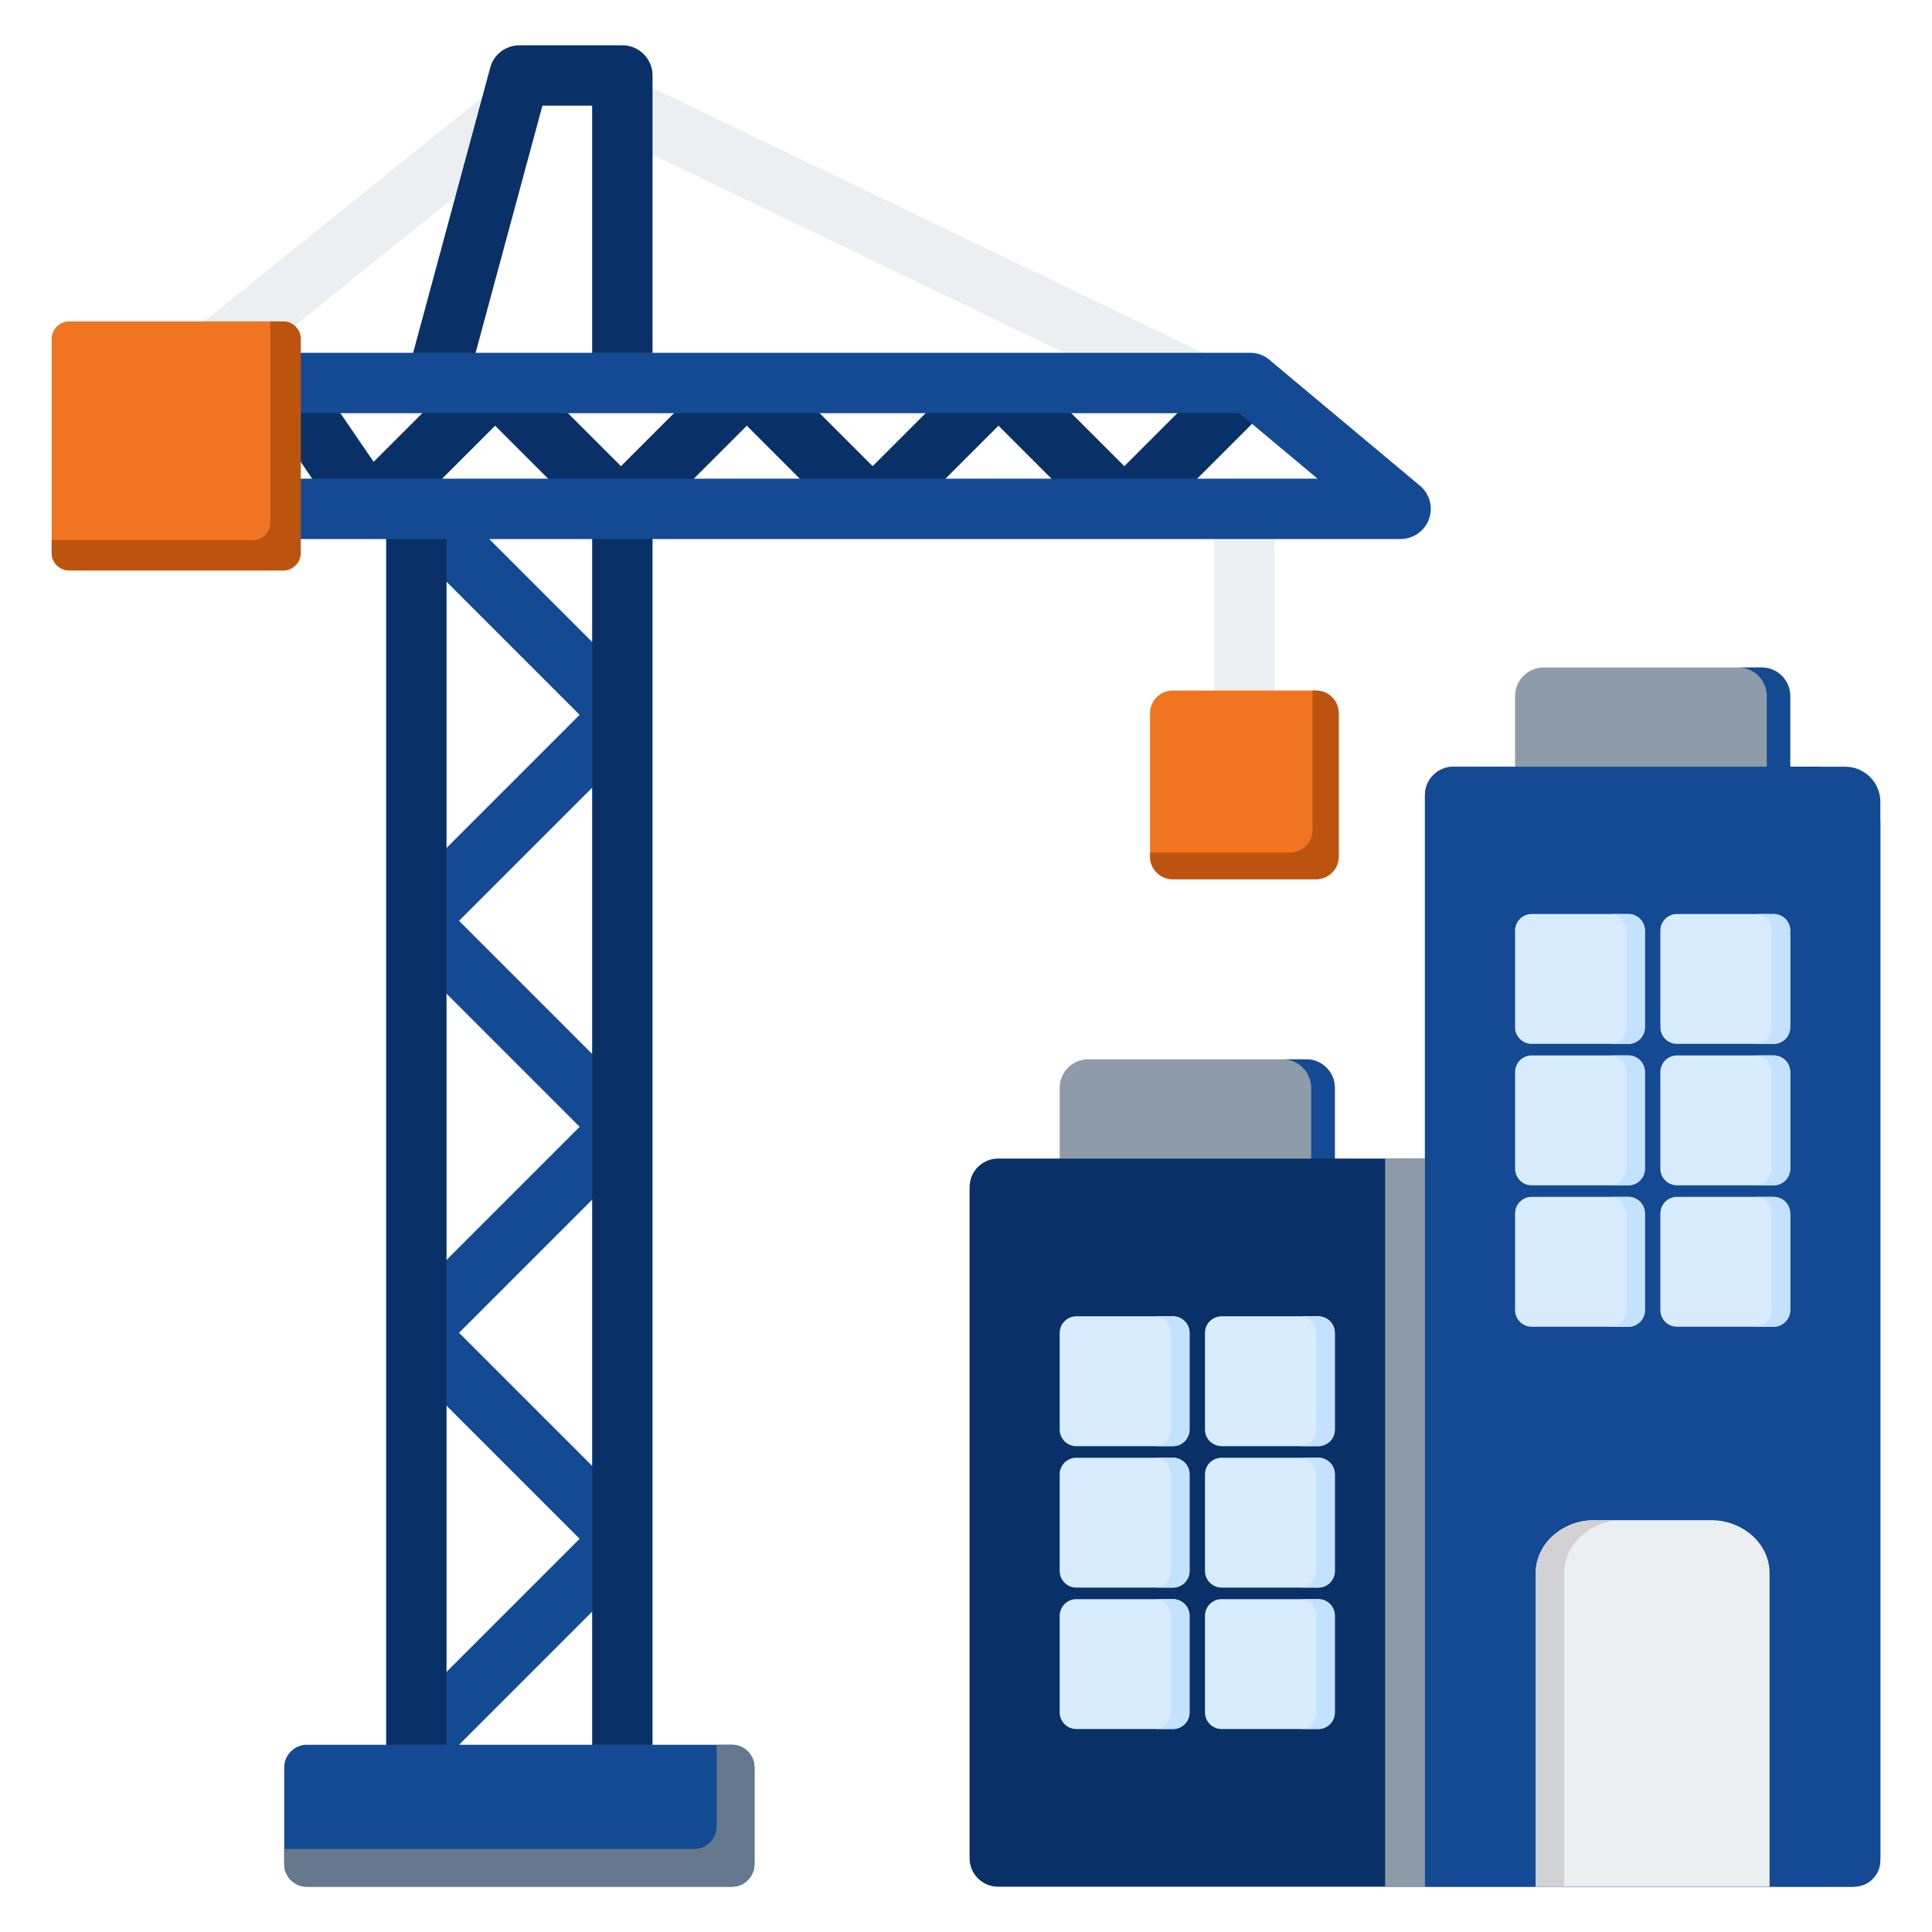
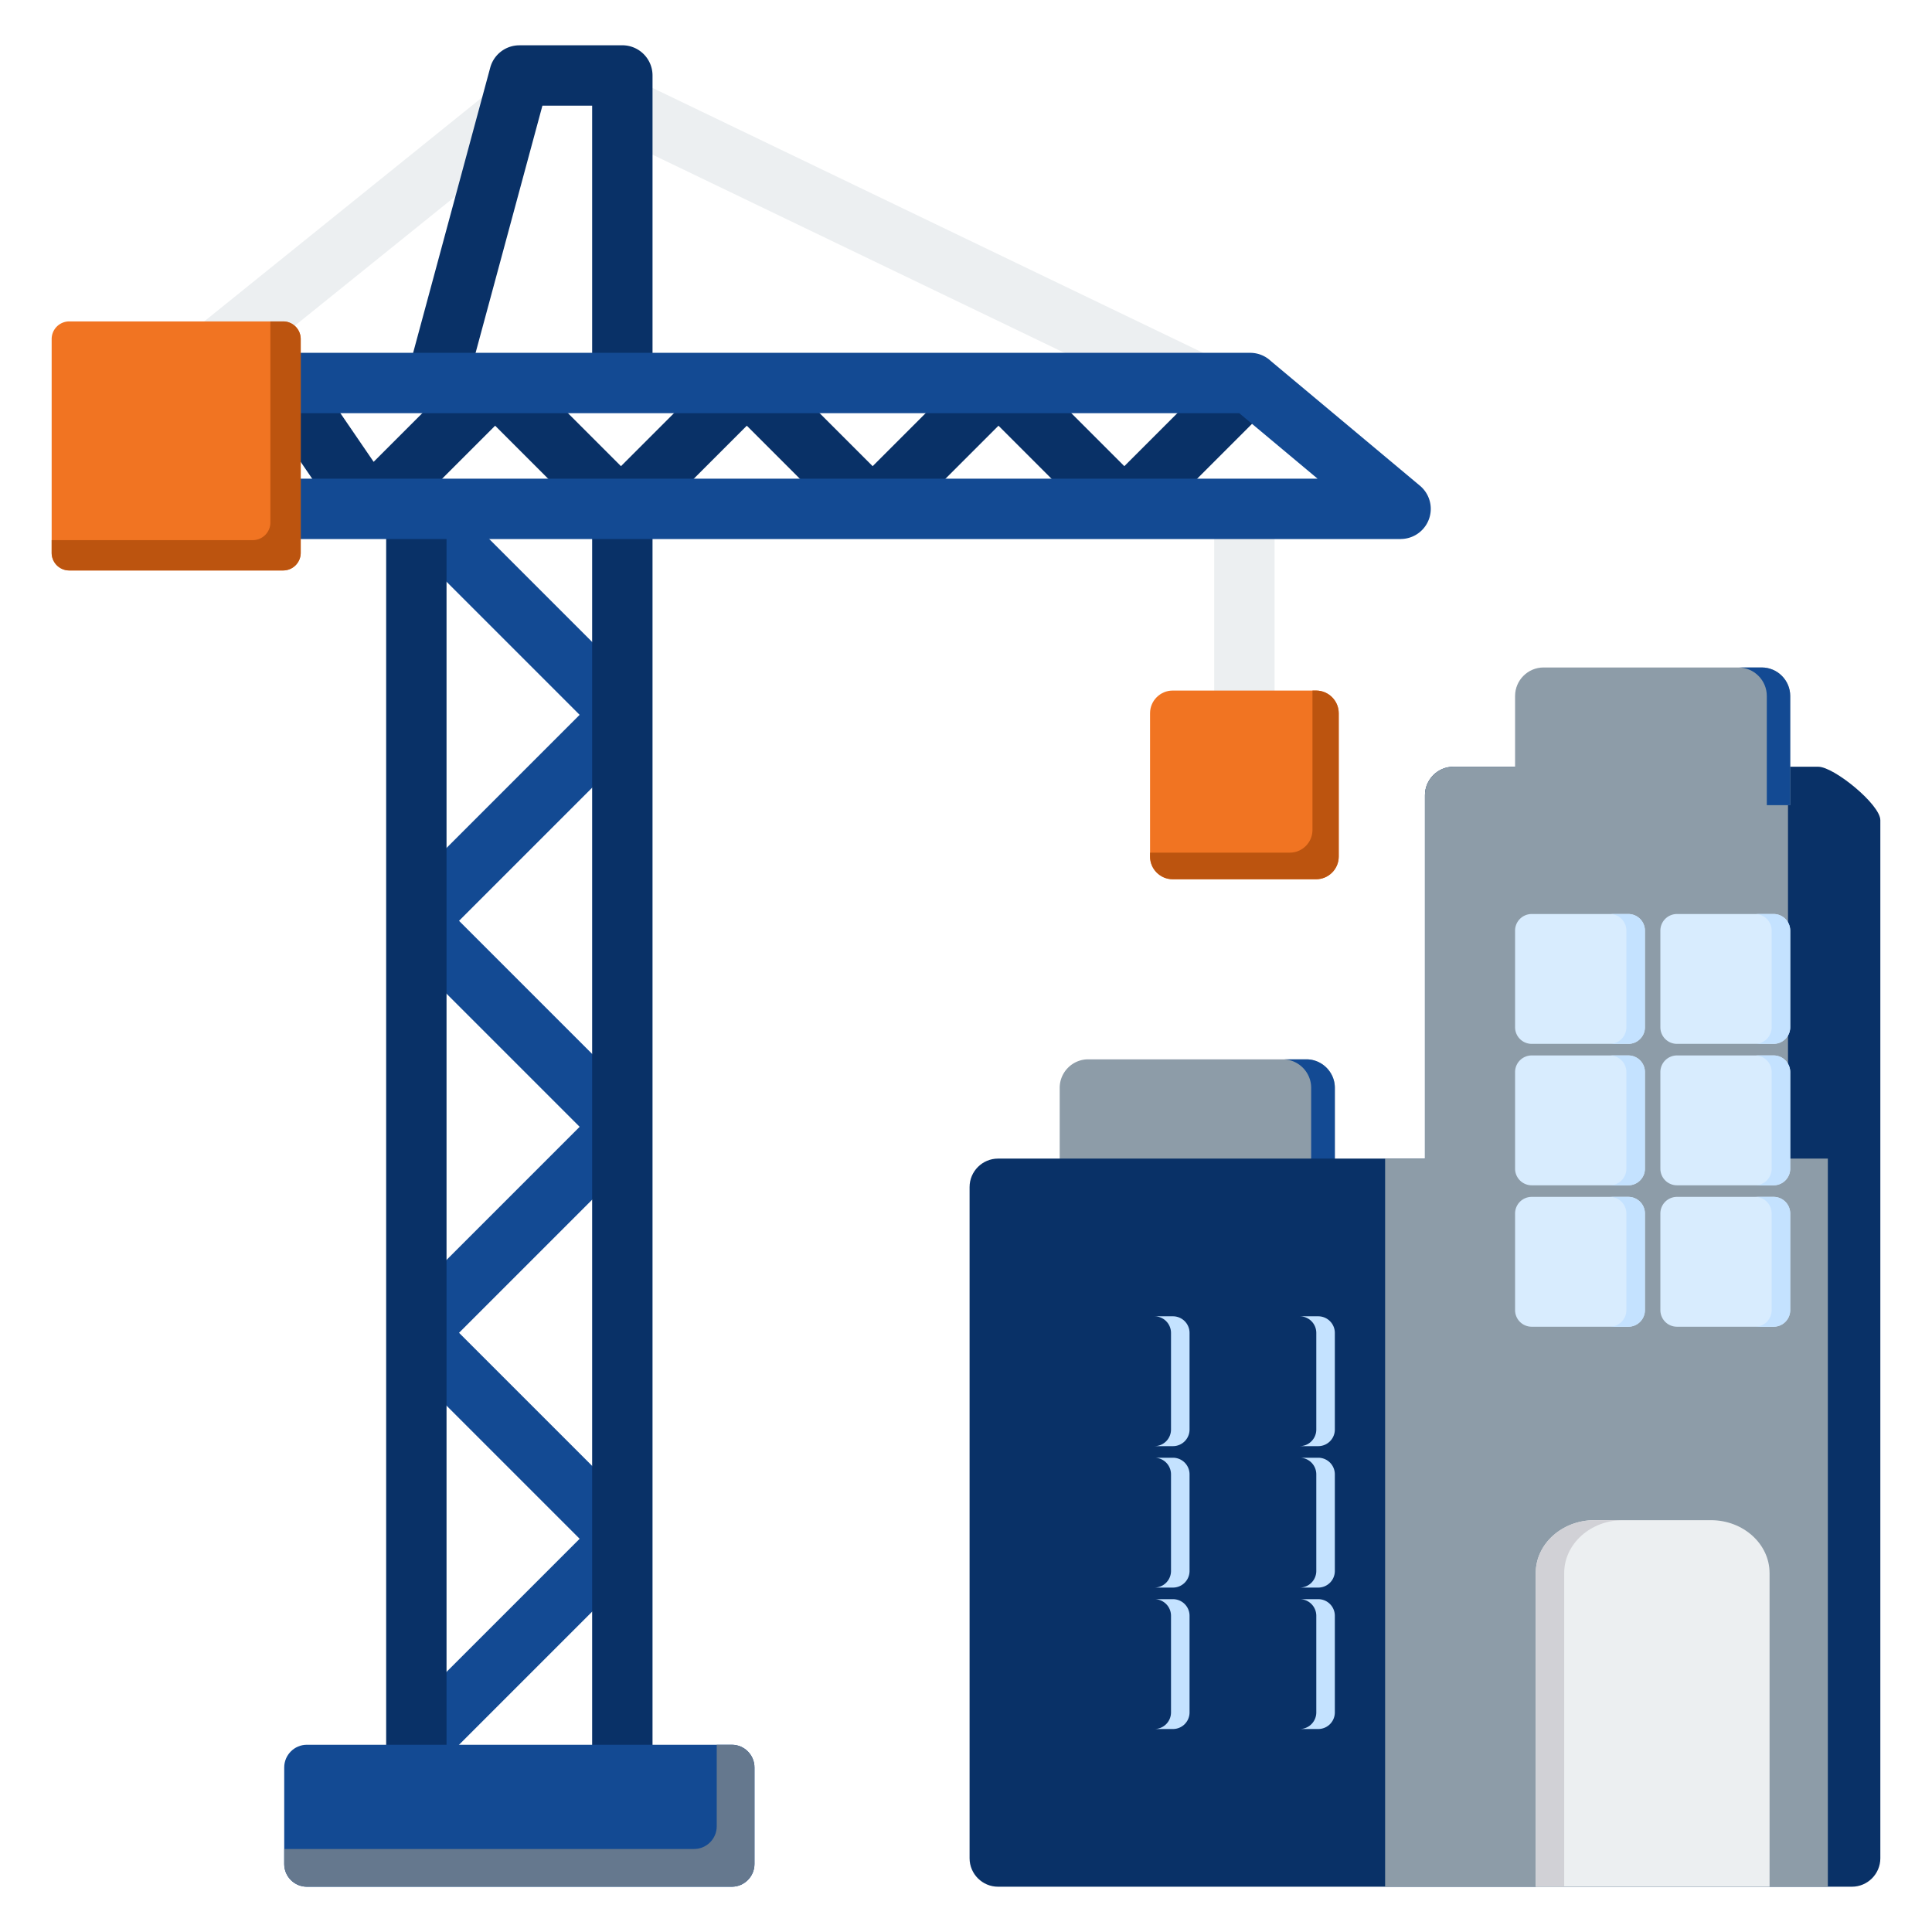
<svg xmlns="http://www.w3.org/2000/svg" version="1.1" width="512" height="512" x="0" y="0" viewBox="0 0 512 512" style="enable-background:new 0 0 512 512" xml:space="preserve" class="">
  <g>
    <g fill-rule="evenodd" clip-rule="evenodd">
      <path fill="#8d9ca8" d="M288.375 280.734h57.829c4.148 0 7.542 3.394 7.542 7.542v26.773a3.025 3.025 0 0 1-3.017 3.016H282.34a1.512 1.512 0 0 1-1.508-1.508v-28.281c0-4.148 3.394-7.542 7.543-7.542z" opacity="1" data-original="#8d9ca8" class="" />
      <path fill="#134a93" d="M339.93 280.734h6.274c4.148 0 7.542 3.394 7.542 7.542v26.772a3.026 3.026 0 0 1-3.017 3.017h-6.274a3.025 3.025 0 0 0 3.017-3.017v-26.772c0-4.148-3.394-7.542-7.542-7.542z" opacity="1" data-original="#8192a5" class="" />
      <path fill="#093167" d="M256.949 314.583v177.874c0 4.154 3.388 7.542 7.543 7.542h226.275c4.154 0 7.542-3.388 7.542-7.542V217.353c0-4.154-12.292-14.161-16.446-14.161h-96.691c-4.154 0-7.543 3.389-7.543 7.542v96.306H264.492c-4.155 0-7.543 3.389-7.543 7.543z" opacity="1" data-original="#9facba" class="" />
      <path fill="#8d9ca8" d="M367.07 500h117.328V307.04h-10.559v-96.306c0-4.154-3.389-7.542-7.543-7.542h-81.125c-4.154 0-7.543 3.388-7.543 7.542v96.306H367.07z" opacity="1" data-original="#8d9ca8" class="" />
-       <path fill="#d8ecfe" d="M353.746 453.814v-25.625a4.402 4.402 0 0 0-4.393-4.393h-25.625a4.402 4.402 0 0 0-4.393 4.393v25.625a4.4 4.4 0 0 0 4.393 4.393h25.625a4.402 4.402 0 0 0 4.393-4.393zm-38.503-74.962v-25.625a4.402 4.402 0 0 0-4.393-4.393h-25.626a4.402 4.402 0 0 0-4.393 4.393v25.625a4.402 4.402 0 0 0 4.393 4.393h25.626a4.402 4.402 0 0 0 4.393-4.393zm38.503 0v-25.625a4.402 4.402 0 0 0-4.393-4.393h-25.625a4.402 4.402 0 0 0-4.393 4.393v25.625a4.4 4.4 0 0 0 4.393 4.393h25.625a4.402 4.402 0 0 0 4.393-4.393zm-38.503 37.481v-25.626a4.402 4.402 0 0 0-4.393-4.393h-25.626a4.402 4.402 0 0 0-4.393 4.393v25.626a4.402 4.402 0 0 0 4.393 4.393h25.626a4.402 4.402 0 0 0 4.393-4.393zm38.503 0v-25.626a4.402 4.402 0 0 0-4.393-4.393h-25.625a4.402 4.402 0 0 0-4.393 4.393v25.626a4.402 4.402 0 0 0 4.393 4.393h25.625a4.402 4.402 0 0 0 4.393-4.393zm-38.503 37.481v-25.625a4.402 4.402 0 0 0-4.393-4.393h-25.626a4.402 4.402 0 0 0-4.393 4.393v25.625a4.402 4.402 0 0 0 4.393 4.393h25.626a4.4 4.4 0 0 0 4.393-4.393z" opacity="1" data-original="#d8ecfe" class="" />
      <path fill="#c4e2ff" d="M353.746 453.814v-25.625a4.402 4.402 0 0 0-4.393-4.393h-4.915a4.402 4.402 0 0 1 4.393 4.393v25.625a4.4 4.4 0 0 1-4.393 4.393h4.915a4.402 4.402 0 0 0 4.393-4.393zm-38.503-74.962v-25.625a4.402 4.402 0 0 0-4.393-4.393h-4.915a4.402 4.402 0 0 1 4.393 4.393v25.625a4.4 4.4 0 0 1-4.393 4.393h4.915a4.402 4.402 0 0 0 4.393-4.393zm38.503 0v-25.625a4.402 4.402 0 0 0-4.393-4.393h-4.915a4.402 4.402 0 0 1 4.393 4.393v25.625a4.4 4.4 0 0 1-4.393 4.393h4.915a4.402 4.402 0 0 0 4.393-4.393zm-38.503 37.481v-25.626a4.402 4.402 0 0 0-4.393-4.393h-4.915a4.4 4.4 0 0 1 4.393 4.393v25.626a4.402 4.402 0 0 1-4.393 4.393h4.915a4.402 4.402 0 0 0 4.393-4.393zm38.503 0v-25.626a4.402 4.402 0 0 0-4.393-4.393h-4.915a4.402 4.402 0 0 1 4.393 4.393v25.626a4.402 4.402 0 0 1-4.393 4.393h4.915a4.402 4.402 0 0 0 4.393-4.393zm-38.503 37.481v-25.625a4.402 4.402 0 0 0-4.393-4.393h-4.915a4.4 4.4 0 0 1 4.393 4.393v25.625a4.4 4.4 0 0 1-4.393 4.393h4.915a4.4 4.4 0 0 0 4.393-4.393z" opacity="1" data-original="#c4e2ff" class="" />
      <path fill="#8d9ca8" d="M409.055 176.887h57.828c4.148 0 7.542 3.394 7.542 7.542v28.949h-72.913v-28.949c0-4.148 3.394-7.542 7.543-7.542z" opacity="1" data-original="#8d9ca8" class="" />
      <path fill="#134a93" d="M460.678 176.887h6.205c4.148 0 7.542 3.394 7.542 7.542v28.949h-6.205v-28.949c.001-4.148-3.393-7.542-7.542-7.542z" opacity="1" data-original="#8192a5" class="" />
-       <path fill="#134a93" d="M385.171 203.192h103.868c5.099 0 9.27 4.171 9.27 9.27v280.626c0 3.801-3.11 6.911-6.911 6.911H377.629V210.735c0-4.149 3.394-7.543 7.542-7.543z" opacity="1" data-original="#8192a5" class="" />
      <path fill="#d8ecfe" d="M474.426 347.204v-25.626a4.402 4.402 0 0 0-4.393-4.393h-25.625a4.4 4.4 0 0 0-4.393 4.393v25.626a4.402 4.402 0 0 0 4.393 4.393h25.625a4.402 4.402 0 0 0 4.393-4.393zm-38.503-74.962v-25.626a4.402 4.402 0 0 0-4.393-4.393h-25.625a4.402 4.402 0 0 0-4.393 4.393v25.626a4.4 4.4 0 0 0 4.393 4.393h25.625a4.402 4.402 0 0 0 4.393-4.393zm38.503 0v-25.626a4.402 4.402 0 0 0-4.393-4.393h-25.625a4.4 4.4 0 0 0-4.393 4.393v25.626a4.4 4.4 0 0 0 4.393 4.393h25.625a4.402 4.402 0 0 0 4.393-4.393zm-38.503 37.481v-25.626a4.402 4.402 0 0 0-4.393-4.393h-25.625a4.402 4.402 0 0 0-4.393 4.393v25.626a4.402 4.402 0 0 0 4.393 4.393h25.625a4.4 4.4 0 0 0 4.393-4.393zm38.503 0v-25.626a4.402 4.402 0 0 0-4.393-4.393h-25.625a4.4 4.4 0 0 0-4.393 4.393v25.626a4.402 4.402 0 0 0 4.393 4.393h25.625a4.402 4.402 0 0 0 4.393-4.393zm-38.503 37.481v-25.626a4.402 4.402 0 0 0-4.393-4.393h-25.625a4.402 4.402 0 0 0-4.393 4.393v25.626a4.402 4.402 0 0 0 4.393 4.393h25.625a4.4 4.4 0 0 0 4.393-4.393z" opacity="1" data-original="#d8ecfe" class="" />
      <path fill="#c4e2ff" d="M474.426 347.204v-25.625a4.402 4.402 0 0 0-4.393-4.393h-4.916a4.4 4.4 0 0 1 4.393 4.393v25.625a4.4 4.4 0 0 1-4.393 4.393h4.916a4.402 4.402 0 0 0 4.393-4.393zm-38.503-74.962v-25.626a4.402 4.402 0 0 0-4.393-4.393h-4.916a4.402 4.402 0 0 1 4.393 4.393v25.626a4.4 4.4 0 0 1-4.393 4.393h4.916a4.402 4.402 0 0 0 4.393-4.393zm38.503 0v-25.626a4.402 4.402 0 0 0-4.393-4.393h-4.916a4.4 4.4 0 0 1 4.393 4.393v25.626a4.4 4.4 0 0 1-4.393 4.393h4.916a4.402 4.402 0 0 0 4.393-4.393zm-38.503 37.481v-25.625a4.4 4.4 0 0 0-4.393-4.393h-4.916a4.402 4.402 0 0 1 4.393 4.393v25.625a4.402 4.402 0 0 1-4.393 4.393h4.916a4.4 4.4 0 0 0 4.393-4.393zm38.503 0v-25.625a4.4 4.4 0 0 0-4.393-4.393h-4.916a4.4 4.4 0 0 1 4.393 4.393v25.625a4.402 4.402 0 0 1-4.393 4.393h4.916a4.402 4.402 0 0 0 4.393-4.393zm-38.503 37.481v-25.625a4.402 4.402 0 0 0-4.393-4.393h-4.916a4.402 4.402 0 0 1 4.393 4.393v25.625a4.4 4.4 0 0 1-4.393 4.393h4.916a4.4 4.4 0 0 0 4.393-4.393z" opacity="1" data-original="#c4e2ff" class="" />
      <path fill="#eceff1" d="M453.414 402.863h-30.89c-8.558 0-15.538 6.291-15.538 14.004V500h61.966v-83.133c0-7.712-6.98-14.004-15.538-14.004z" opacity="1" data-original="#eceff1" class="" />
      <path fill="#d1d1d6" d="M430.066 402.863h-7.543c-8.558 0-15.538 6.291-15.538 14.004V500h7.543v-83.133c0-7.713 6.98-14.004 15.538-14.004z" opacity="1" data-original="#d1d1d6" class="" />
      <path fill="#eceff1" d="m31.446 103.447 98.385-79.304 10 12.437-98.385 79.304zm136.917-82.339 152.155 73.208-6.875 14.375-152.155-73.208zm169.412 113.744v64.702h-16v-64.702z" opacity="1" data-original="#eceff1" class="" />
      <path fill="#f17422" d="M348.776 183.007h-38c-3.3 0-6 2.7-6 6v38c0 3.3 2.7 6 6 6h38c3.3 0 6-2.7 6-6v-38c-.001-3.3-2.7-6-6-6z" opacity="1" data-original="#ffe177" class="" />
      <path fill="#bc540f" d="M348.776 183.007h-.958v36.95c0 3.3-2.7 6-6 6h-37.042v1.05c0 3.3 2.7 6 6 6h38c3.3 0 6-2.7 6-6v-38c-.001-3.3-2.7-6-6-6z" opacity="1" data-original="#ffc338" class="" />
      <path fill="#134a93" d="m115.994 129.195 54.588 54.588-5.657 5.657 5.657 5.656-48.932 48.931 48.932 48.932-5.657 5.656 5.657 5.657-48.932 48.931 48.932 48.932-5.657 5.656 5.657 5.656-54.588 54.588-11.313-11.312 48.932-48.932-48.932-48.931 5.657-5.657-5.657-5.656 48.932-48.932-48.932-48.931 5.657-5.657-5.657-5.656 48.932-48.931-48.932-48.932z" opacity="1" data-original="#8192a5" class="" />
      <path fill="#093167" d="m107.88 99.44 22.033-81.503a7.991 7.991 0 0 1 7.719-5.928V12h27.294a8 8 0 0 1 8 8v81.503h-16V28h-13.18l-20.428 75.565zm65.045 35.412v348.609a8 8 0 0 1-8 8h-54.588a8 8 0 0 1-8-8V134.852h16v340.61h38.588v-340.61z" opacity="1" data-original="#9facba" class="" />
      <path fill="#134a93" d="M81.322 462.379H193.94c3.3 0 6 2.7 6 6V494c0 3.3-2.7 6-6 6H81.322c-3.3 0-6-2.7-6-6v-25.621c.001-3.3 2.7-6 6-6z" opacity="1" data-original="#8192a5" class="" />
      <path fill="#65788e" d="M189.94 462.379h4c3.3 0 6 2.7 6 6V494c0 3.3-2.7 6-6 6H81.322c-3.3 0-6-2.7-6-6v-4H183.94c3.3 0 6-2.7 6-6z" opacity="1" data-original="#65788e" class="" />
      <path fill="#093167" d="m91.272 139.352-22.793-33.349 13.187-9 17.351 25.385 26.542-26.541 5.656 5.656 5.656-5.656 27.693 27.692 27.692-27.692 5.656 5.656 5.657-5.656 27.692 27.692 27.693-27.692 5.656 5.656 5.656-5.656 27.693 27.692 27.692-27.692 11.313 11.312-33.349 33.349-5.656-5.656-5.657 5.656-27.692-27.693-27.693 27.693-5.656-5.656-5.656 5.656-27.693-27.693-27.692 27.693-5.656-5.656-5.656 5.656-27.693-27.693-27.693 27.693-5.656-5.656z" opacity="1" data-original="#9facba" class="" />
      <path fill="#134a93" d="m336.783 95.671 39.523 33.056a7.986 7.986 0 0 1-5.125 14.111v.014H50.946a8 8 0 0 1-8-8v-33.349a8 8 0 0 1 8-8h280.362c2.118 0 4.044.824 5.475 2.168zm12.385 31.181-20.743-17.349H58.946v17.349z" opacity="1" data-original="#8192a5" class="" />
      <path fill="#f17422" d="M75.04 85.178H18.342a4.665 4.665 0 0 0-4.651 4.651v56.698a4.665 4.665 0 0 0 4.651 4.651H75.04a4.665 4.665 0 0 0 4.651-4.651V89.828a4.664 4.664 0 0 0-4.651-4.65z" opacity="1" data-original="#8ac9fe" class="" />
      <path fill="#bc540f" d="M75.04 85.178h-3.387v53.311a4.665 4.665 0 0 1-4.651 4.651h-53.31v3.387a4.665 4.665 0 0 0 4.651 4.651H75.04a4.665 4.665 0 0 0 4.651-4.651V89.828a4.664 4.664 0 0 0-4.651-4.65z" opacity="1" data-original="#60b7ff" class="" />
    </g>
  </g>
</svg>